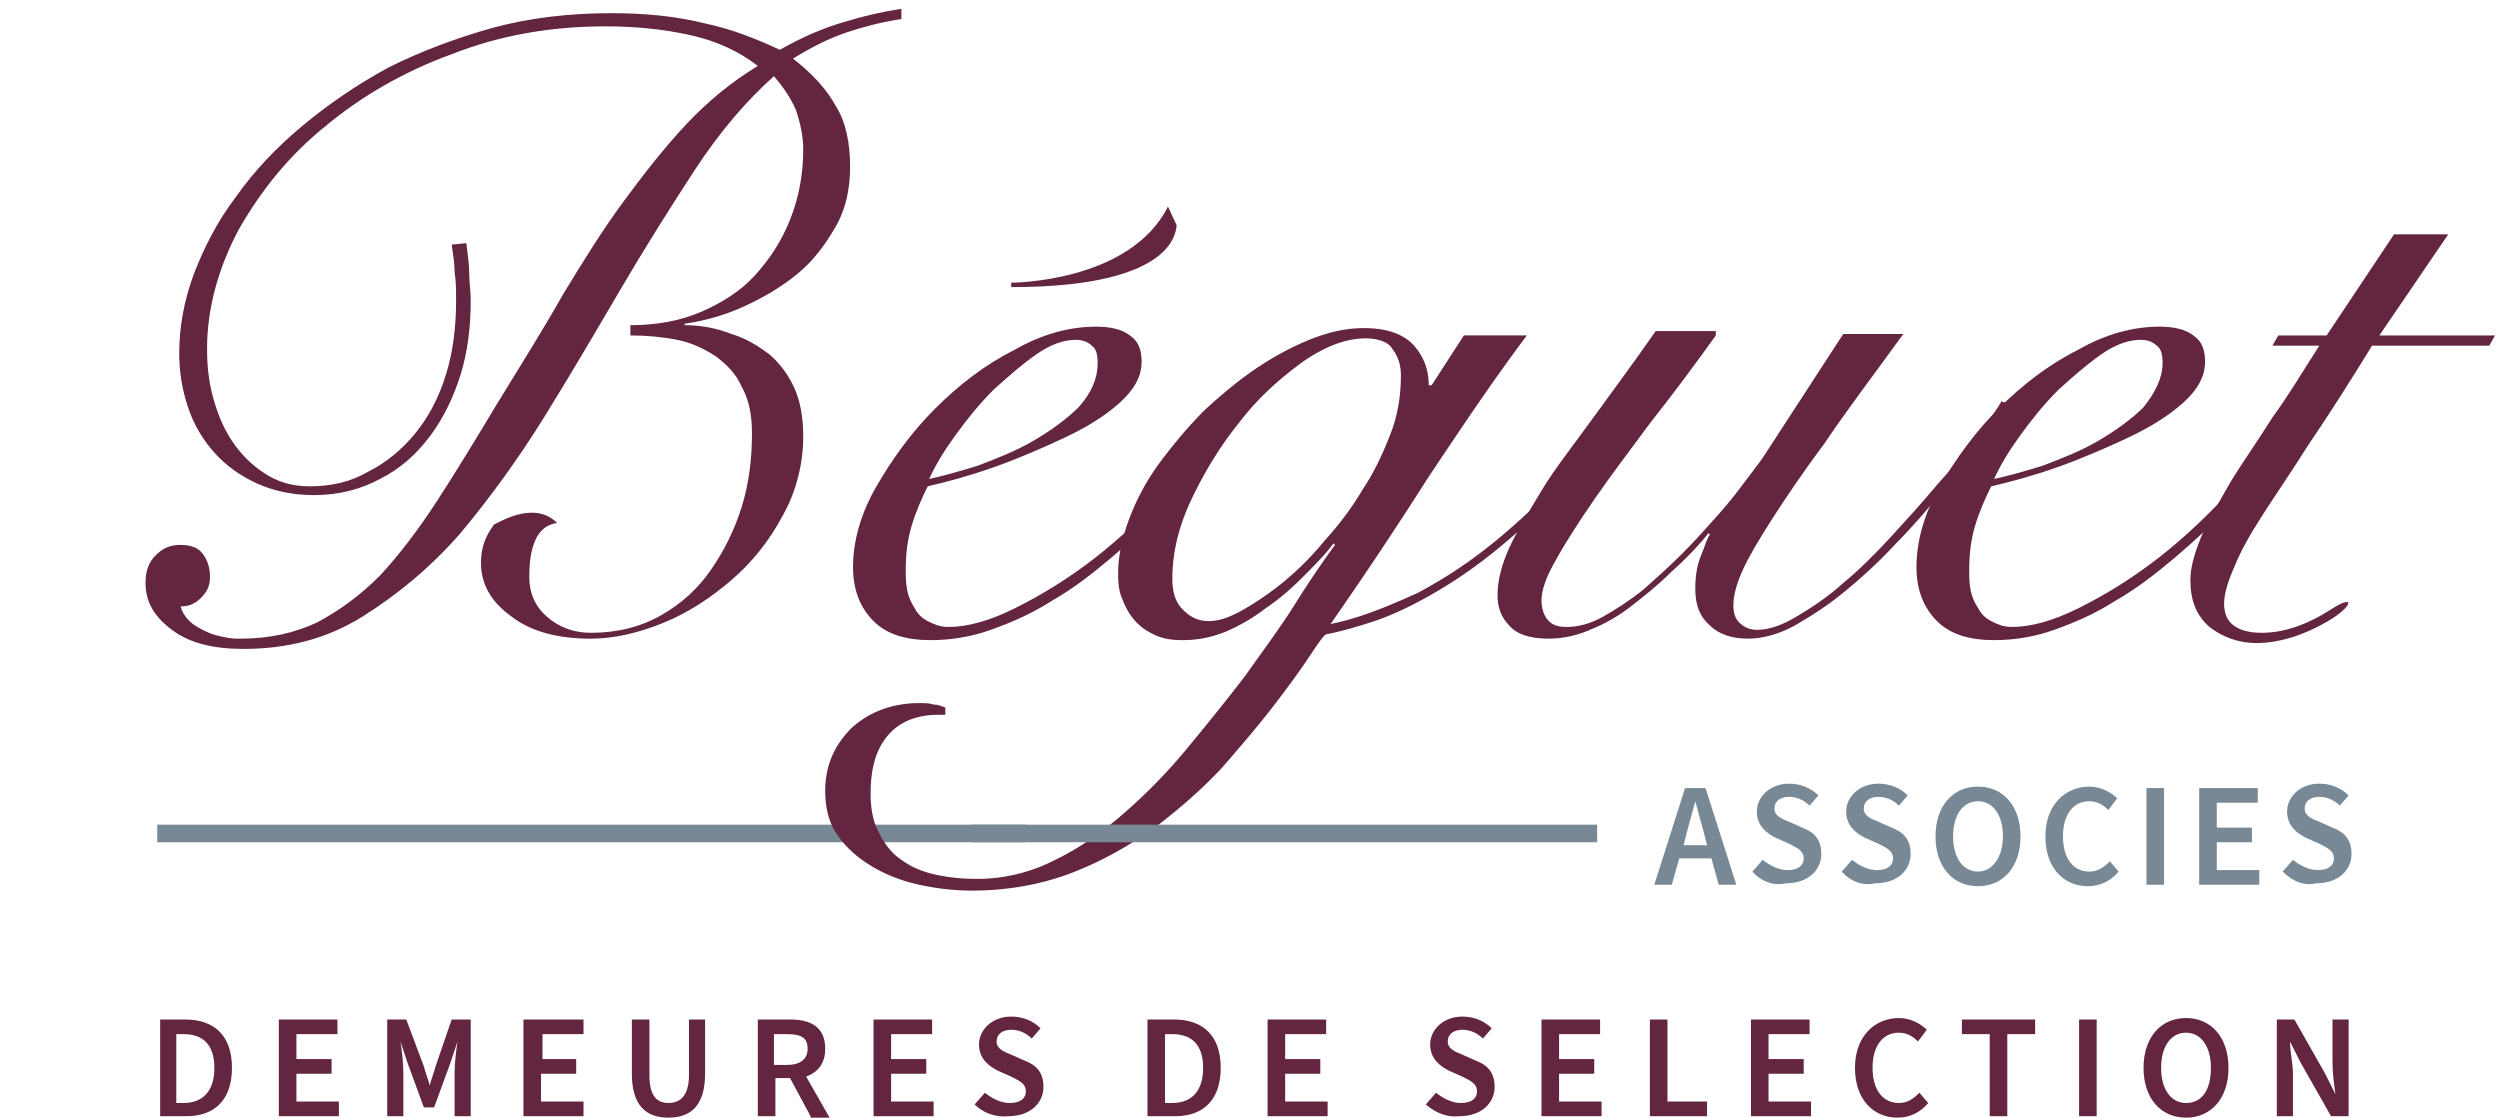
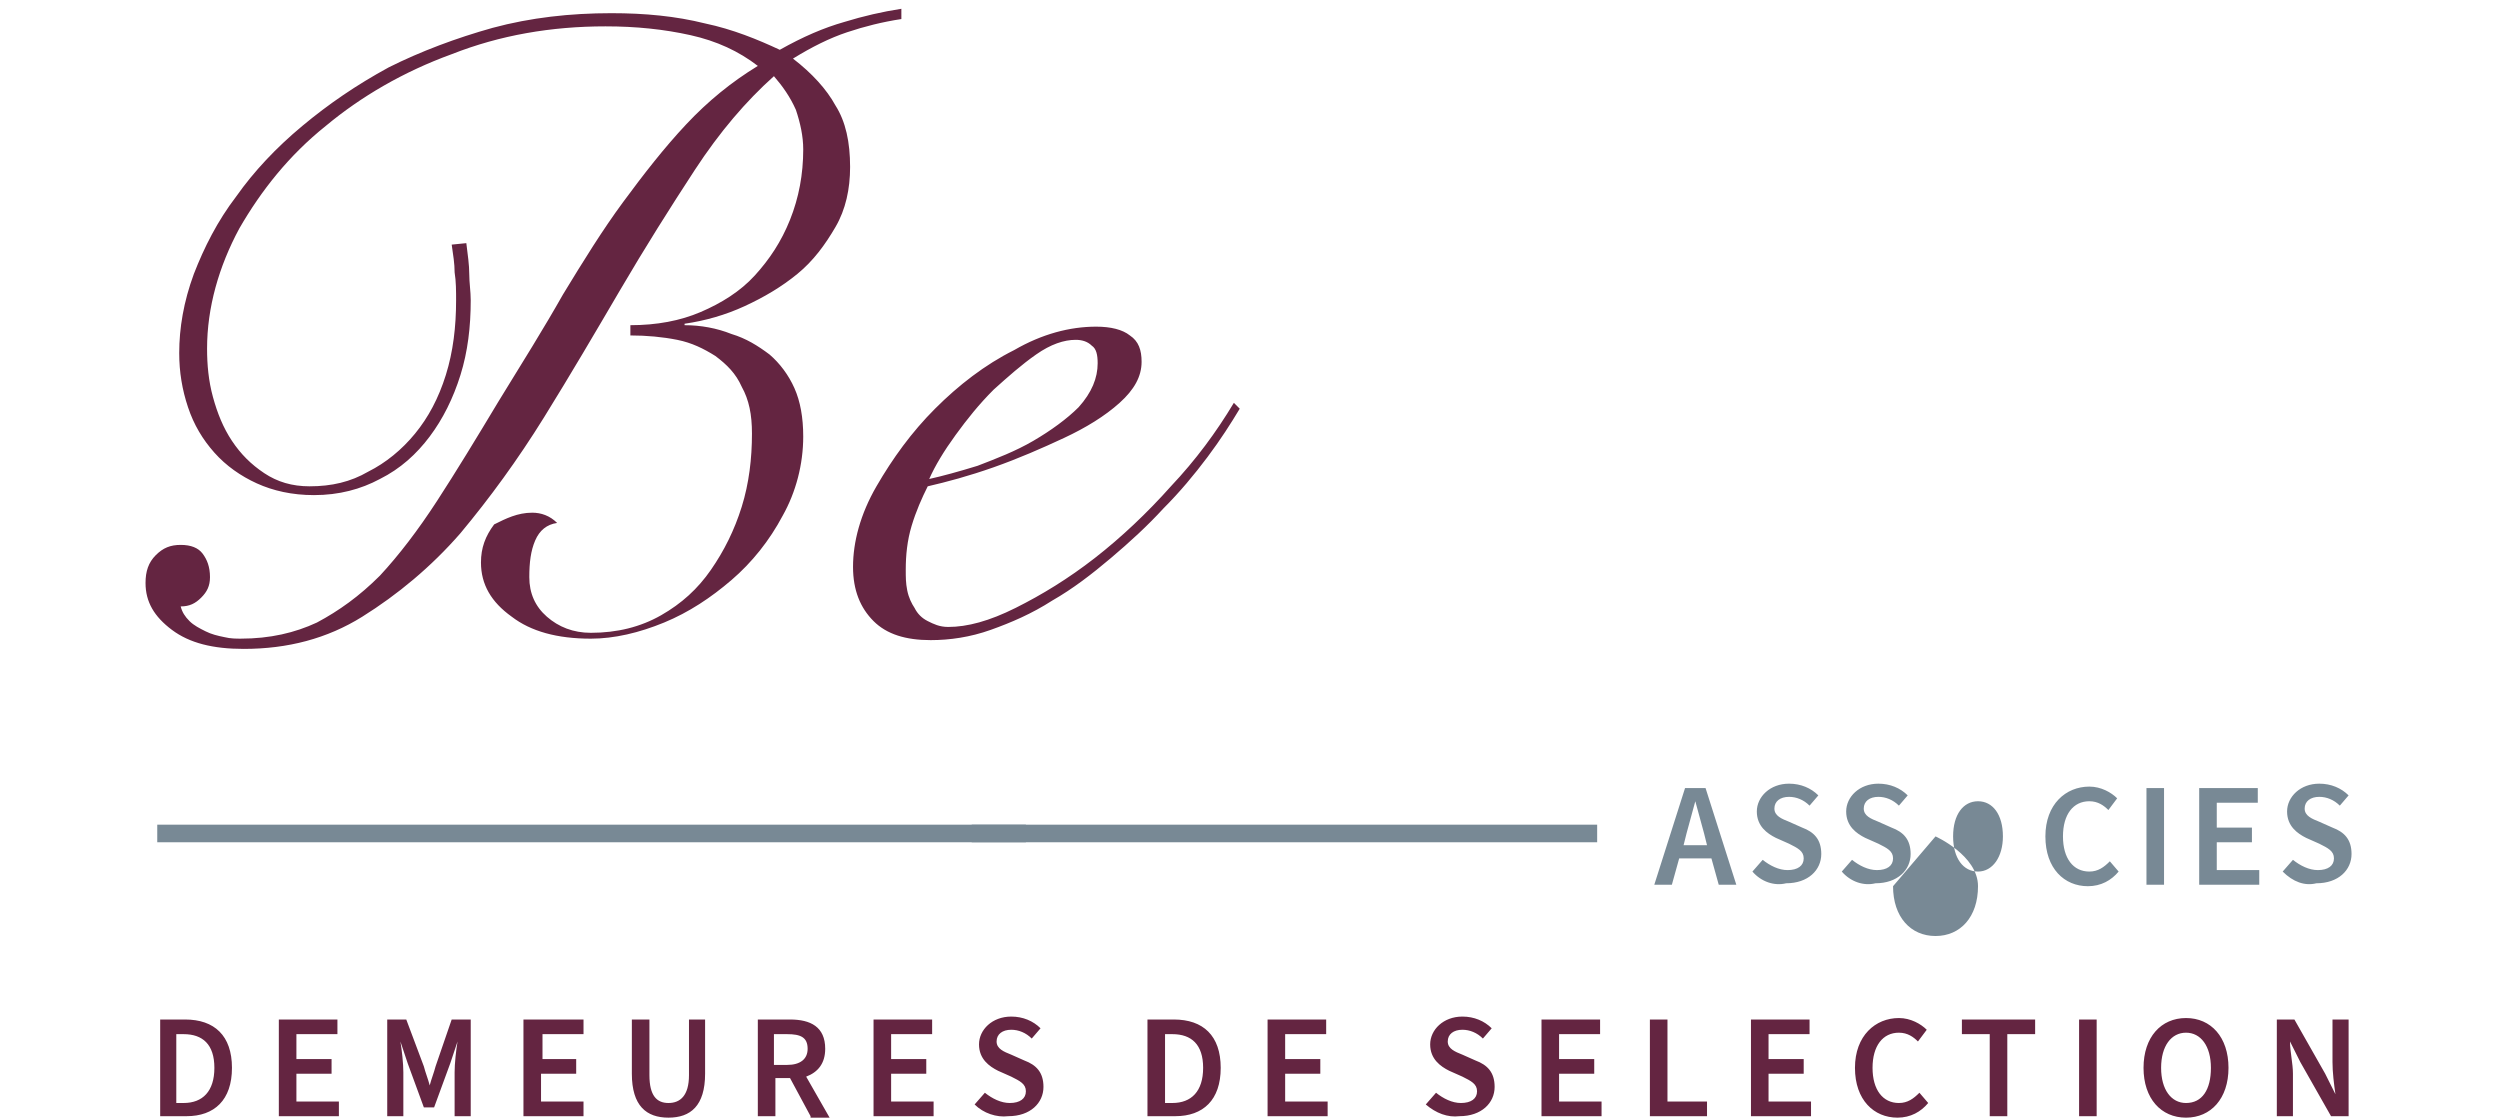
<svg xmlns="http://www.w3.org/2000/svg" width="170" height="76" viewBox="0 0 170 76.3">
  <path fill="#788995" d="M10.4 56.3h59.3v1.2H10.4z" />
  <g fill="#788995">
-     <path d="M116.5 58.6h-2.2l-.5 1.8h-1.2l2.1-6.6h1.4l2.1 6.6H117l-.5-1.8zm-.3-.9l-.2-.8c-.2-.7-.4-1.5-.6-2.2-.2.7-.4 1.5-.6 2.2l-.2.8h1.6zM119.3 59.5l.7-.8c.5.4 1.1.7 1.7.7.7 0 1.1-.3 1.1-.8s-.4-.7-1-1l-.9-.4c-.6-.3-1.3-.8-1.3-1.8s.9-1.9 2.2-1.9c.8 0 1.5.3 2 .8l-.6.7c-.4-.4-.9-.6-1.4-.6-.6 0-1 .3-1 .8s.5.7 1 .9l.9.4c.8.3 1.3.8 1.3 1.8 0 1.1-.9 2-2.4 2-.8.2-1.7-.1-2.3-.8zM125.4 59.5l.7-.8c.5.4 1.1.7 1.7.7.7 0 1.1-.3 1.1-.8s-.4-.7-1-1l-.9-.4c-.6-.3-1.3-.8-1.3-1.8s.9-1.9 2.2-1.9c.8 0 1.5.3 2 .8l-.6.7c-.4-.4-.9-.6-1.4-.6-.6 0-1 .3-1 .8s.5.7 1 .9l.9.4c.8.3 1.3.8 1.3 1.8 0 1.1-.9 2-2.4 2-.8.2-1.7-.1-2.3-.8zM131.8 57.1c0-2.1 1.2-3.4 2.9-3.4s2.9 1.3 2.9 3.4c0 2.1-1.2 3.4-2.9 3.4s-2.9-1.3-2.9-3.4zm4.6 0c0-1.5-.7-2.4-1.7-2.4s-1.7.9-1.7 2.4.7 2.4 1.7 2.4 1.7-1 1.7-2.4zM139.3 57.1c0-2.2 1.4-3.4 3-3.4.8 0 1.5.4 1.9.8l-.6.8c-.3-.3-.7-.6-1.3-.6-1.1 0-1.8.9-1.8 2.4s.7 2.4 1.8 2.4c.6 0 1-.3 1.4-.7l.6.7c-.5.6-1.2 1-2.1 1-1.6 0-2.9-1.2-2.9-3.4zM146.2 53.8h1.2v6.6h-1.2v-6.6zM149.8 53.8h4v1H151v1.7h2.4v1H151v1.9h2.9v1h-4.1v-6.6zM155.5 59.5l.7-.8c.5.4 1.1.7 1.7.7.7 0 1.1-.3 1.1-.8s-.4-.7-1-1l-.9-.4c-.6-.3-1.3-.8-1.3-1.8s.9-1.9 2.2-1.9c.8 0 1.5.3 2 .8l-.6.7c-.4-.4-.9-.6-1.4-.6-.6 0-1 .3-1 .8s.5.7 1 .9l.9.4c.8.3 1.3.8 1.3 1.8 0 1.1-.9 2-2.4 2-.8.2-1.6-.1-2.3-.8z" />
+     <path d="M116.5 58.6h-2.2l-.5 1.8h-1.2l2.1-6.6h1.4l2.1 6.6H117l-.5-1.8zm-.3-.9l-.2-.8c-.2-.7-.4-1.5-.6-2.2-.2.7-.4 1.5-.6 2.2l-.2.8h1.6zM119.3 59.5l.7-.8c.5.4 1.1.7 1.7.7.7 0 1.1-.3 1.1-.8s-.4-.7-1-1l-.9-.4c-.6-.3-1.3-.8-1.3-1.8s.9-1.9 2.2-1.9c.8 0 1.5.3 2 .8l-.6.7c-.4-.4-.9-.6-1.4-.6-.6 0-1 .3-1 .8s.5.7 1 .9l.9.4c.8.3 1.3.8 1.3 1.8 0 1.1-.9 2-2.4 2-.8.2-1.7-.1-2.3-.8zM125.4 59.5l.7-.8c.5.4 1.1.7 1.7.7.7 0 1.1-.3 1.1-.8s-.4-.7-1-1l-.9-.4c-.6-.3-1.3-.8-1.3-1.8s.9-1.9 2.2-1.9c.8 0 1.5.3 2 .8l-.6.7c-.4-.4-.9-.6-1.4-.6-.6 0-1 .3-1 .8s.5.7 1 .9l.9.4c.8.3 1.3.8 1.3 1.8 0 1.1-.9 2-2.4 2-.8.2-1.7-.1-2.3-.8zM131.8 57.1s2.9 1.3 2.9 3.4c0 2.1-1.2 3.4-2.9 3.4s-2.9-1.3-2.9-3.4zm4.6 0c0-1.5-.7-2.4-1.7-2.4s-1.7.9-1.7 2.4.7 2.4 1.7 2.4 1.7-1 1.7-2.4zM139.3 57.1c0-2.2 1.4-3.4 3-3.4.8 0 1.5.4 1.9.8l-.6.8c-.3-.3-.7-.6-1.3-.6-1.1 0-1.8.9-1.8 2.4s.7 2.4 1.8 2.4c.6 0 1-.3 1.4-.7l.6.7c-.5.6-1.2 1-2.1 1-1.6 0-2.9-1.2-2.9-3.4zM146.2 53.8h1.2v6.6h-1.2v-6.6zM149.8 53.8h4v1H151v1.7h2.4v1H151v1.9h2.9v1h-4.1v-6.6zM155.5 59.5l.7-.8c.5.4 1.1.7 1.7.7.7 0 1.1-.3 1.1-.8s-.4-.7-1-1l-.9-.4c-.6-.3-1.3-.8-1.3-1.8s.9-1.9 2.2-1.9c.8 0 1.5.3 2 .8l-.6.7c-.4-.4-.9-.6-1.4-.6-.6 0-1 .3-1 .8s.5.7 1 .9l.9.4c.8.3 1.3.8 1.3 1.8 0 1.1-.9 2-2.4 2-.8.2-1.6-.1-2.3-.8z" />
  </g>
  <g fill="#642541">
    <path d="M31.5 16.6c.1.8.2 1.5.2 2.1 0 .6.1 1.2.1 1.8 0 1.8-.2 3.5-.7 5.1-.5 1.6-1.2 3-2.1 4.2-.9 1.2-2 2.2-3.4 2.9-1.3.7-2.8 1.1-4.5 1.1-1.5 0-2.8-.3-3.9-.8s-2.1-1.2-2.9-2.1c-.8-.9-1.4-1.9-1.8-3.1-.4-1.2-.6-2.4-.6-3.7 0-1.7.3-3.5 1-5.4.7-1.8 1.6-3.6 2.9-5.3 1.2-1.7 2.7-3.3 4.5-4.8 1.8-1.5 3.7-2.8 5.9-4 2.2-1.1 4.6-2 7.1-2.7 2.6-.7 5.3-1 8.1-1 2.3 0 4.4.2 6.4.7 1.9.4 3.6 1.1 5.1 1.8 1.6-.9 3-1.5 4.4-1.9 1.3-.4 2.6-.7 3.9-.9v.7c-1.3.2-2.5.5-3.7.9-1.2.4-2.4 1-3.7 1.8 1.3 1 2.3 2.1 2.9 3.2.7 1.1 1 2.5 1 4.2 0 1.5-.3 2.9-1 4.1-.7 1.2-1.5 2.3-2.6 3.2-1.1.9-2.3 1.6-3.6 2.2-1.3.6-2.7 1-4.1 1.2v.1c1.1 0 2.2.2 3.2.6 1 .3 1.8.8 2.6 1.4.7.6 1.3 1.4 1.7 2.3.4.9.6 2 .6 3.3 0 1.9-.5 3.8-1.4 5.4-.9 1.7-2.1 3.2-3.5 4.4-1.4 1.2-2.9 2.2-4.6 2.9-1.7.7-3.4 1.1-5 1.1-2.3 0-4.1-.5-5.4-1.5-1.4-1-2.1-2.2-2.1-3.7 0-1 .3-1.8.9-2.6.8-.4 1.6-.8 2.6-.8.6 0 1.2.2 1.7.7-.7.1-1.2.5-1.5 1.2-.3.7-.4 1.5-.4 2.5 0 1.1.4 2 1.2 2.7.8.7 1.8 1.1 3 1.1 1.8 0 3.4-.4 4.8-1.2 1.4-.8 2.5-1.8 3.4-3.1.9-1.3 1.6-2.7 2.1-4.3.5-1.6.7-3.3.7-5 0-1.3-.2-2.3-.7-3.2-.4-.9-1-1.5-1.8-2.1-.8-.5-1.6-.9-2.6-1.1-1-.2-2.1-.3-3.2-.3v-.7c1.8 0 3.4-.3 4.8-.9 1.4-.6 2.7-1.4 3.7-2.5s1.8-2.3 2.4-3.8c.6-1.5.9-3.1.9-4.8 0-.9-.2-1.8-.5-2.7-.4-.9-.9-1.6-1.5-2.3-1.9 1.7-3.7 3.8-5.4 6.4-1.7 2.6-3.4 5.3-5.1 8.2-1.7 2.9-3.4 5.8-5.2 8.7-1.8 2.9-3.7 5.5-5.7 7.9-2 2.3-4.3 4.2-6.7 5.7-2.4 1.5-5.1 2.2-8.1 2.2-2.1 0-3.7-.4-4.9-1.3-1.2-.9-1.8-1.9-1.8-3.2 0-.8.2-1.4.7-1.9.5-.5 1-.7 1.7-.7s1.2.2 1.5.6c.3.4.5.9.5 1.6 0 .6-.2 1-.6 1.4-.4.4-.8.6-1.4.6.1.4.3.7.6 1 .3.3.7.5 1.1.7.4.2.8.3 1.3.4.4.1.8.1 1.1.1 2 0 3.7-.4 5.2-1.1 1.5-.8 2.9-1.8 4.3-3.2 1.3-1.4 2.6-3.1 3.9-5.1 1.3-2 2.7-4.3 4.2-6.8 1.6-2.6 3.1-5 4.4-7.3 1.4-2.3 2.7-4.4 4.1-6.3 1.4-1.9 2.8-3.7 4.3-5.3 1.5-1.6 3.1-2.9 4.9-4-1.3-1-2.8-1.7-4.6-2.1-1.8-.4-3.7-.6-5.8-.6-3.7 0-7.2.6-10.5 1.9-3.3 1.2-6.2 2.9-8.6 4.9-2.5 2-4.4 4.4-5.9 7-1.4 2.6-2.2 5.4-2.2 8.2 0 1.1.1 2.2.4 3.3.3 1.1.7 2.1 1.3 3 .6.9 1.3 1.6 2.2 2.2.9.6 1.9.9 3.1.9 1.5 0 2.8-.3 4-1 1.2-.6 2.3-1.5 3.2-2.6.9-1.1 1.6-2.4 2.1-4s.7-3.3.7-5.1c0-.6 0-1.3-.1-1.9 0-.6-.1-1.2-.2-1.9l1-.1zM84.3 27.9c-.6 1-1.3 2.1-2.2 3.3-.9 1.2-1.9 2.4-3 3.5-1.1 1.2-2.3 2.3-3.6 3.4-1.3 1.1-2.6 2.1-4 2.9-1.4.9-2.8 1.5-4.2 2-1.4.5-2.8.7-4.1.7-1.7 0-3-.4-3.9-1.3-.9-.9-1.4-2.1-1.4-3.7 0-1.7.5-3.6 1.6-5.5s2.4-3.7 4-5.3c1.6-1.6 3.4-3 5.4-4 1.9-1.1 3.8-1.6 5.6-1.6 1 0 1.8.2 2.3.6.6.4.8 1 .8 1.8 0 1-.5 1.9-1.5 2.8-1 .9-2.3 1.7-3.8 2.4s-3.1 1.4-4.8 2c-1.7.6-3.2 1-4.5 1.3-.4.8-.8 1.7-1.1 2.7-.3 1-.4 2-.4 3 0 .5 0 .9.1 1.4.1.5.3.9.5 1.2.2.4.5.7.9.9.4.2.8.4 1.4.4 1.3 0 2.8-.4 4.6-1.3 1.8-.9 3.6-2 5.4-3.4 1.8-1.4 3.6-3.1 5.2-4.9 1.7-1.8 3.1-3.7 4.3-5.7l.4.4zm-9.7-3.1c0-.6-.1-1-.4-1.2-.3-.3-.7-.4-1.1-.4-.8 0-1.7.3-2.7 1-1 .7-1.9 1.5-2.9 2.4-1 1-1.8 2-2.6 3.1s-1.4 2.1-1.8 3c.9-.2 2-.5 3.3-.9 1.3-.5 2.6-1 3.8-1.7 1.2-.7 2.3-1.5 3.1-2.3.9-1 1.3-2 1.3-3z" />
-     <path d="M103.9 22.9c-2.4 3.2-4.6 6.5-6.8 9.8-2.1 3.3-4.3 6.6-6.6 9.9 2-.4 3.9-1.2 5.9-2.1 1.9-1 3.7-2.2 5.4-3.6 1.7-1.4 3.3-2.9 4.7-4.6 1.4-1.7 2.7-3.4 3.7-5.1l.2.4c-1.7 3-3.7 5.5-5.7 7.4-2.1 2-4.1 3.6-6 4.8-1.9 1.2-3.7 2.1-5.2 2.6s-2.7.8-3.3.9c-.2.1-.6.7-1.2 1.6-.6.9-1.4 2-2.4 3.3-1 1.3-2.2 2.7-3.5 4.2-1.4 1.5-2.9 2.8-4.6 4.1-1.7 1.2-3.6 2.3-5.7 3.1-2.1.8-4.4 1.2-6.8 1.2-1.4 0-2.8-.2-4-.5-1.2-.3-2.3-.8-3.2-1.4-.9-.6-1.6-1.3-2.1-2.1S56 55 56 54c0-1.7.6-3.1 1.8-4.3 1.2-1.1 2.8-1.7 4.6-1.7.4 0 .7 0 1 .1.3 0 .5.1.8.2v.5h-.5c-1.5 0-2.7.5-3.5 1.5-.8 1-1.1 2.3-1.1 3.9 0 1.1.2 2 .6 2.7.4.8.9 1.4 1.5 1.8.7.5 1.4.8 2.3 1 .9.2 1.8.3 2.9.3 1.7 0 3.5-.4 5.1-1.2 1.7-.8 3.3-1.9 4.8-3.2 1.5-1.3 3-2.8 4.4-4.5 1.4-1.7 2.7-3.3 4-5 1.2-1.7 2.4-3.3 3.4-4.9 1-1.6 1.9-2.9 2.7-4l-.1-.1c-.6.8-1.3 1.5-2.1 2.3-.8.8-1.6 1.5-2.5 2.1-.9.7-1.8 1.2-2.7 1.6-1 .4-1.9.6-3 .6-.8 0-1.4-.1-2-.4-.6-.3-1-.6-1.4-1.1-.4-.5-.6-1-.8-1.5-.2-.6-.2-1.1-.2-1.6 0-1.2.3-2.5.8-3.8.5-1.3 1.2-2.6 2.1-3.8.9-1.2 1.9-2.4 3-3.5 1.2-1.1 2.4-2.1 3.6-2.9 1.2-.8 2.5-1.5 3.8-2 1.3-.5 2.4-.7 3.5-.7 1.5 0 2.7.4 3.4 1.2.7.8 1 1.7 1 2.7h.2l2.2-3.4h4.3zm-11 .2c-1.3 0-2.7.5-4.3 1.6-1.5 1.1-3 2.4-4.3 4.1-1.3 1.6-2.4 3.4-3.3 5.3-.9 1.9-1.3 3.7-1.3 5.4 0 .9.2 1.6.7 2.1.5.5 1 .8 1.8.8.6 0 1.3-.2 2.2-.7a19.862 19.862 0 0 0 5.7-4.8c1-1.1 1.9-2.3 2.6-3.5.8-1.2 1.4-2.5 1.9-3.8.5-1.3.7-2.6.7-4 0-.7-.2-1.3-.6-1.8-.2-.4-.9-.7-1.8-.7z" />
-     <path d="M116.8 22.9c-1.5 2.1-3 4.1-4.5 6-1.4 1.9-2.7 3.6-3.8 5.2-1.1 1.6-2 3-2.6 4.1-.7 1.2-1 2.1-1 2.8 0 .6.2 1.1.5 1.4.3.3.7.4 1.2.4.8 0 1.6-.2 2.5-.7s1.8-1.1 2.7-1.8c.9-.8 1.8-1.6 2.7-2.5.9-.9 1.7-1.8 2.5-2.7.8-.9 1.4-1.7 2-2.5.6-.8 1-1.3 1.3-1.8l5.2-8h4.1c-2.1 2.9-4 5.4-5.4 7.5-1.5 2-2.7 3.8-3.6 5.2-.9 1.4-1.6 2.6-2 3.5-.4.9-.6 1.7-.6 2.3 0 .5.1.9.4 1.2.3.3.7.5 1.2.5.8 0 1.7-.3 2.7-.9 1-.6 2.1-1.3 3.2-2.3 1.1-.9 2.2-2 3.3-3.2 1.1-1.2 2.1-2.3 3.1-3.5 1-1.1 1.9-2.2 2.6-3.2.8-1 1.4-1.8 1.8-2.5l.6.2c-.5.7-1.1 1.5-1.9 2.6-.8 1.1-1.7 2.2-2.7 3.3-1 1.2-2 2.4-3.2 3.6-1.1 1.2-2.3 2.3-3.4 3.2-1.2 1-2.3 1.7-3.5 2.4-1.1.6-2.2.9-3.2.9-1.1 0-2-.3-2.6-.9-.7-.6-1-1.4-1-2.5 0-.8.1-1.6.4-2.3.3-.7.4-1.2.6-1.4l-.1-.1c-.8 1-1.7 1.9-2.6 2.7-.9.9-1.8 1.6-2.7 2.3-.9.7-1.8 1.2-2.8 1.6-.9.4-1.9.6-2.8.6-1.3 0-2.2-.3-2.7-.9-.6-.6-.8-1.3-.8-2.1 0-1 .3-2.1.8-3.2s1.3-2.4 2.2-3.9 2.1-3 3.4-4.8c1.3-1.8 2.8-3.8 4.4-6.1h4.1z" />
-     <path d="M156.9 27.9c-.6 1-1.3 2.1-2.2 3.3-.9 1.2-1.9 2.4-3 3.5-1.1 1.2-2.3 2.3-3.6 3.4-1.3 1.1-2.6 2.1-4 2.9-1.4.9-2.8 1.5-4.2 2-1.4.5-2.8.7-4.1.7-1.7 0-3-.4-3.9-1.3-.9-.9-1.4-2.1-1.4-3.7 0-1.7.5-3.6 1.6-5.5s2.4-3.7 4-5.3c1.6-1.6 3.4-3 5.4-4 1.9-1.1 3.8-1.6 5.6-1.6 1 0 1.8.2 2.3.6.6.4.8 1 .8 1.8 0 1-.5 1.9-1.5 2.8-1 .9-2.3 1.7-3.8 2.4s-3.1 1.4-4.8 2c-1.7.6-3.2 1-4.5 1.3-.4.8-.8 1.7-1.1 2.7-.3 1-.4 2-.4 3 0 .5 0 .9.1 1.4.1.5.3.9.5 1.2.2.4.5.7.9.9.4.2.8.4 1.4.4 1.3 0 2.8-.4 4.6-1.3 1.8-.9 3.6-2 5.4-3.4 1.8-1.4 3.6-3.1 5.2-4.9 1.7-1.8 3.1-3.7 4.3-5.7l.4.4zm-9.6-3.1c0-.6-.1-1-.4-1.2-.3-.3-.7-.4-1.1-.4-.8 0-1.7.3-2.7 1-1 .7-1.9 1.5-2.9 2.4-1 1-1.8 2-2.6 3.1s-1.4 2.1-1.8 3c.9-.2 2-.5 3.3-.9 1.3-.5 2.6-1 3.8-1.7 1.2-.7 2.3-1.5 3.1-2.3.8-1 1.3-2 1.3-3z" />
-     <path d="M166.8 16l-4.7 6.9h7.9l-.4.7h-8c-1.6 2.6-3 4.8-4.3 6.7-1.2 1.9-2.3 3.5-3.2 4.9-.9 1.4-1.5 2.5-1.9 3.5-.4.9-.7 1.8-.7 2.5 0 .8.3 1.3.8 1.6.5.3 1.1.4 1.8.4 1.4 0 3-.5 4.7-1.6 1.7-1.1 1.5-.2-.2.8s-3.4 1.5-4.9 1.5c-1.2 0-2.3-.4-3.2-1.1-.9-.8-1.3-1.8-1.3-3.2 0-.9.3-1.9.8-3.1.5-1.1 1.2-2.3 2-3.7.8-1.3 1.8-2.7 2.8-4.3 1.1-1.5 2.1-3.2 3.2-4.9h-3.2l.4-.7h3.3l4.6-6.9h3.7z" />
  </g>
  <path fill="#788995" d="M66 56.3h42.7v1.2H66z" />
-   <path fill="#642541" d="M68.7 19.6v-.3s8.1 0 10.7-5.2l.6 1.3c-.1.1.3 4.2-11.3 4.2z" />
  <g fill="#642541">
    <path d="M10.5 69.6h1.8c2 0 3.2 1.1 3.2 3.3 0 2.2-1.2 3.3-3.1 3.3h-1.8v-6.6zm1.7 5.7c1.3 0 2.1-.8 2.1-2.4 0-1.6-.8-2.3-2.1-2.3h-.5v4.7h.5zM18.7 69.6h4v1h-2.8v1.7h2.4v1h-2.4v1.9h2.9v1h-4.1v-6.6zM26.1 69.6h1.3l1.2 3.2c.1.4.3.9.4 1.3.1-.4.3-.9.4-1.3l1.1-3.2h1.3v6.6h-1.1v-3c0-.6.1-1.5.2-2.1l-.5 1.5-1.1 3h-.7l-1.1-3-.5-1.5c.1.6.2 1.5.2 2.1v3h-1.1v-6.6zM35.5 69.6h4v1h-2.8v1.7H39v1h-2.4v1.9h2.9v1h-4.1v-6.6zM42.8 73.3v-3.7H44v3.8c0 1.4.5 1.9 1.3 1.9s1.4-.5 1.4-1.9v-3.8h1.1v3.7c0 2.2-1 3-2.5 3s-2.5-.8-2.5-3zM55 76.2l-1.4-2.6h-1v2.6h-1.2v-6.6h2.2c1.4 0 2.4.5 2.4 2 0 1-.5 1.6-1.3 1.9l1.6 2.8H55zm-2.5-3.5h.9c.9 0 1.4-.4 1.4-1.1 0-.8-.5-1-1.4-1h-.9v2.1zM59.3 69.6h4v1h-2.8v1.7h2.4v1h-2.4v1.9h2.9v1h-4.1v-6.6zM66.2 75.4l.7-.8c.5.4 1.1.7 1.7.7.7 0 1.1-.3 1.1-.8s-.4-.7-1-1l-.9-.4c-.6-.3-1.3-.8-1.3-1.8s.9-1.9 2.2-1.9c.8 0 1.5.3 2 .8l-.6.7c-.4-.4-.9-.6-1.4-.6-.6 0-1 .3-1 .8s.5.7 1 .9l.9.4c.8.3 1.3.8 1.3 1.8 0 1.1-.9 2-2.4 2-.8.1-1.7-.2-2.3-.8zM78 69.6h1.8c2 0 3.2 1.1 3.2 3.3 0 2.2-1.2 3.3-3.1 3.3H78v-6.6zm1.7 5.7c1.3 0 2.1-.8 2.1-2.4 0-1.6-.8-2.3-2.1-2.3h-.5v4.7h.5zM86.2 69.6h4v1h-2.8v1.7h2.4v1h-2.4v1.9h2.9v1h-4.1v-6.6zM97 75.4l.7-.8c.5.4 1.1.7 1.7.7.7 0 1.1-.3 1.1-.8s-.4-.7-1-1l-.9-.4c-.6-.3-1.3-.8-1.3-1.8s.9-1.9 2.2-1.9c.8 0 1.5.3 2 .8l-.6.7c-.4-.4-.9-.6-1.4-.6-.6 0-1 .3-1 .8s.5.7 1 .9l.9.4c.8.3 1.3.8 1.3 1.8 0 1.1-.9 2-2.4 2-.8.1-1.6-.2-2.3-.8zM104.9 69.6h4v1h-2.8v1.7h2.4v1h-2.4v1.9h2.9v1h-4.1v-6.6zM112.3 69.6h1.2v5.6h2.7v1h-3.9v-6.6zM119.2 69.6h4v1h-2.8v1.7h2.4v1h-2.4v1.9h2.9v1h-4.1v-6.6zM126.3 72.9c0-2.2 1.4-3.4 3-3.4.8 0 1.5.4 1.9.8l-.6.8c-.3-.3-.7-.6-1.3-.6-1.1 0-1.8.9-1.8 2.4s.7 2.4 1.8 2.4c.6 0 1-.3 1.4-.7l.6.7c-.5.6-1.2 1-2.1 1-1.6 0-2.9-1.2-2.9-3.4zM135.5 70.6h-1.9v-1h5v1h-1.9v5.6h-1.2v-5.6zM141.6 69.6h1.2v6.6h-1.2v-6.6zM146 72.9c0-2.1 1.2-3.4 2.9-3.4s2.9 1.3 2.9 3.4c0 2.1-1.2 3.4-2.9 3.4S146 75 146 72.9zm4.6 0c0-1.5-.7-2.4-1.7-2.4s-1.7.9-1.7 2.4.7 2.4 1.7 2.4c1.1 0 1.7-.9 1.7-2.4zM155.1 69.6h1.2l2.1 3.7.7 1.4c-.1-.7-.2-1.5-.2-2.2v-2.9h1.1v6.6h-1.2l-2.1-3.7-.7-1.4c0 .7.2 1.5.2 2.2v2.9h-1.1v-6.6z" />
  </g>
</svg>